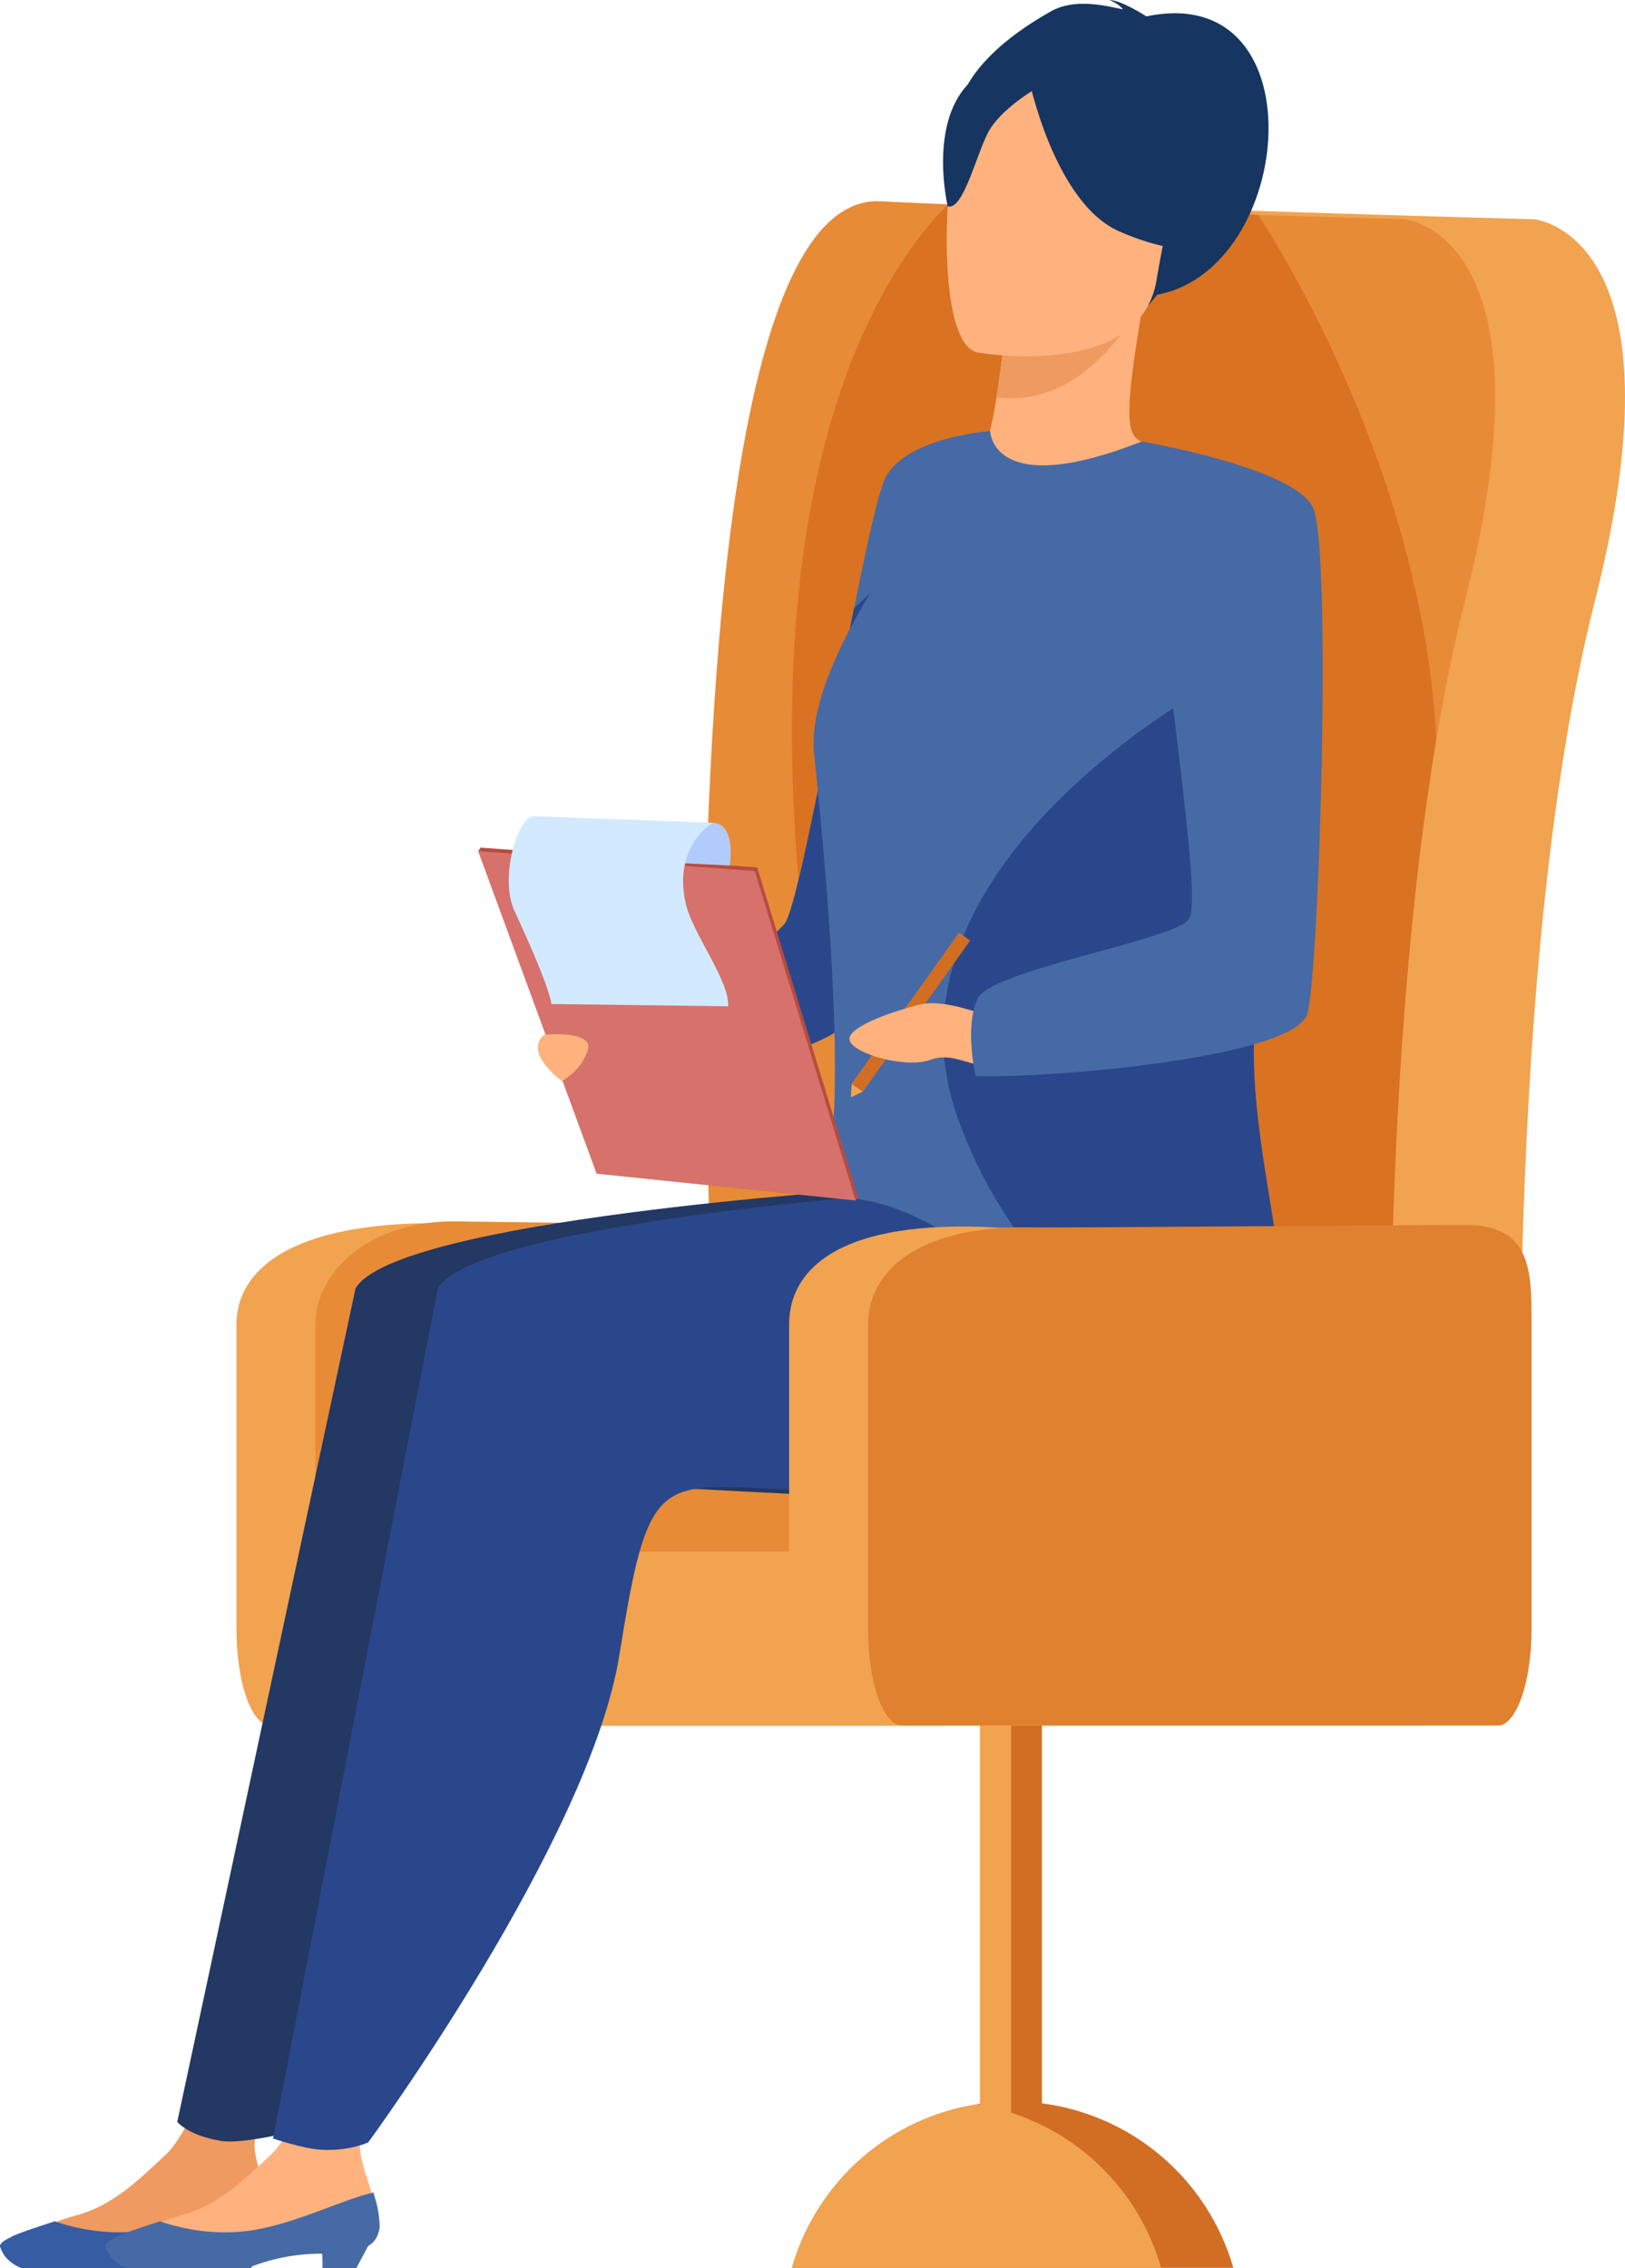
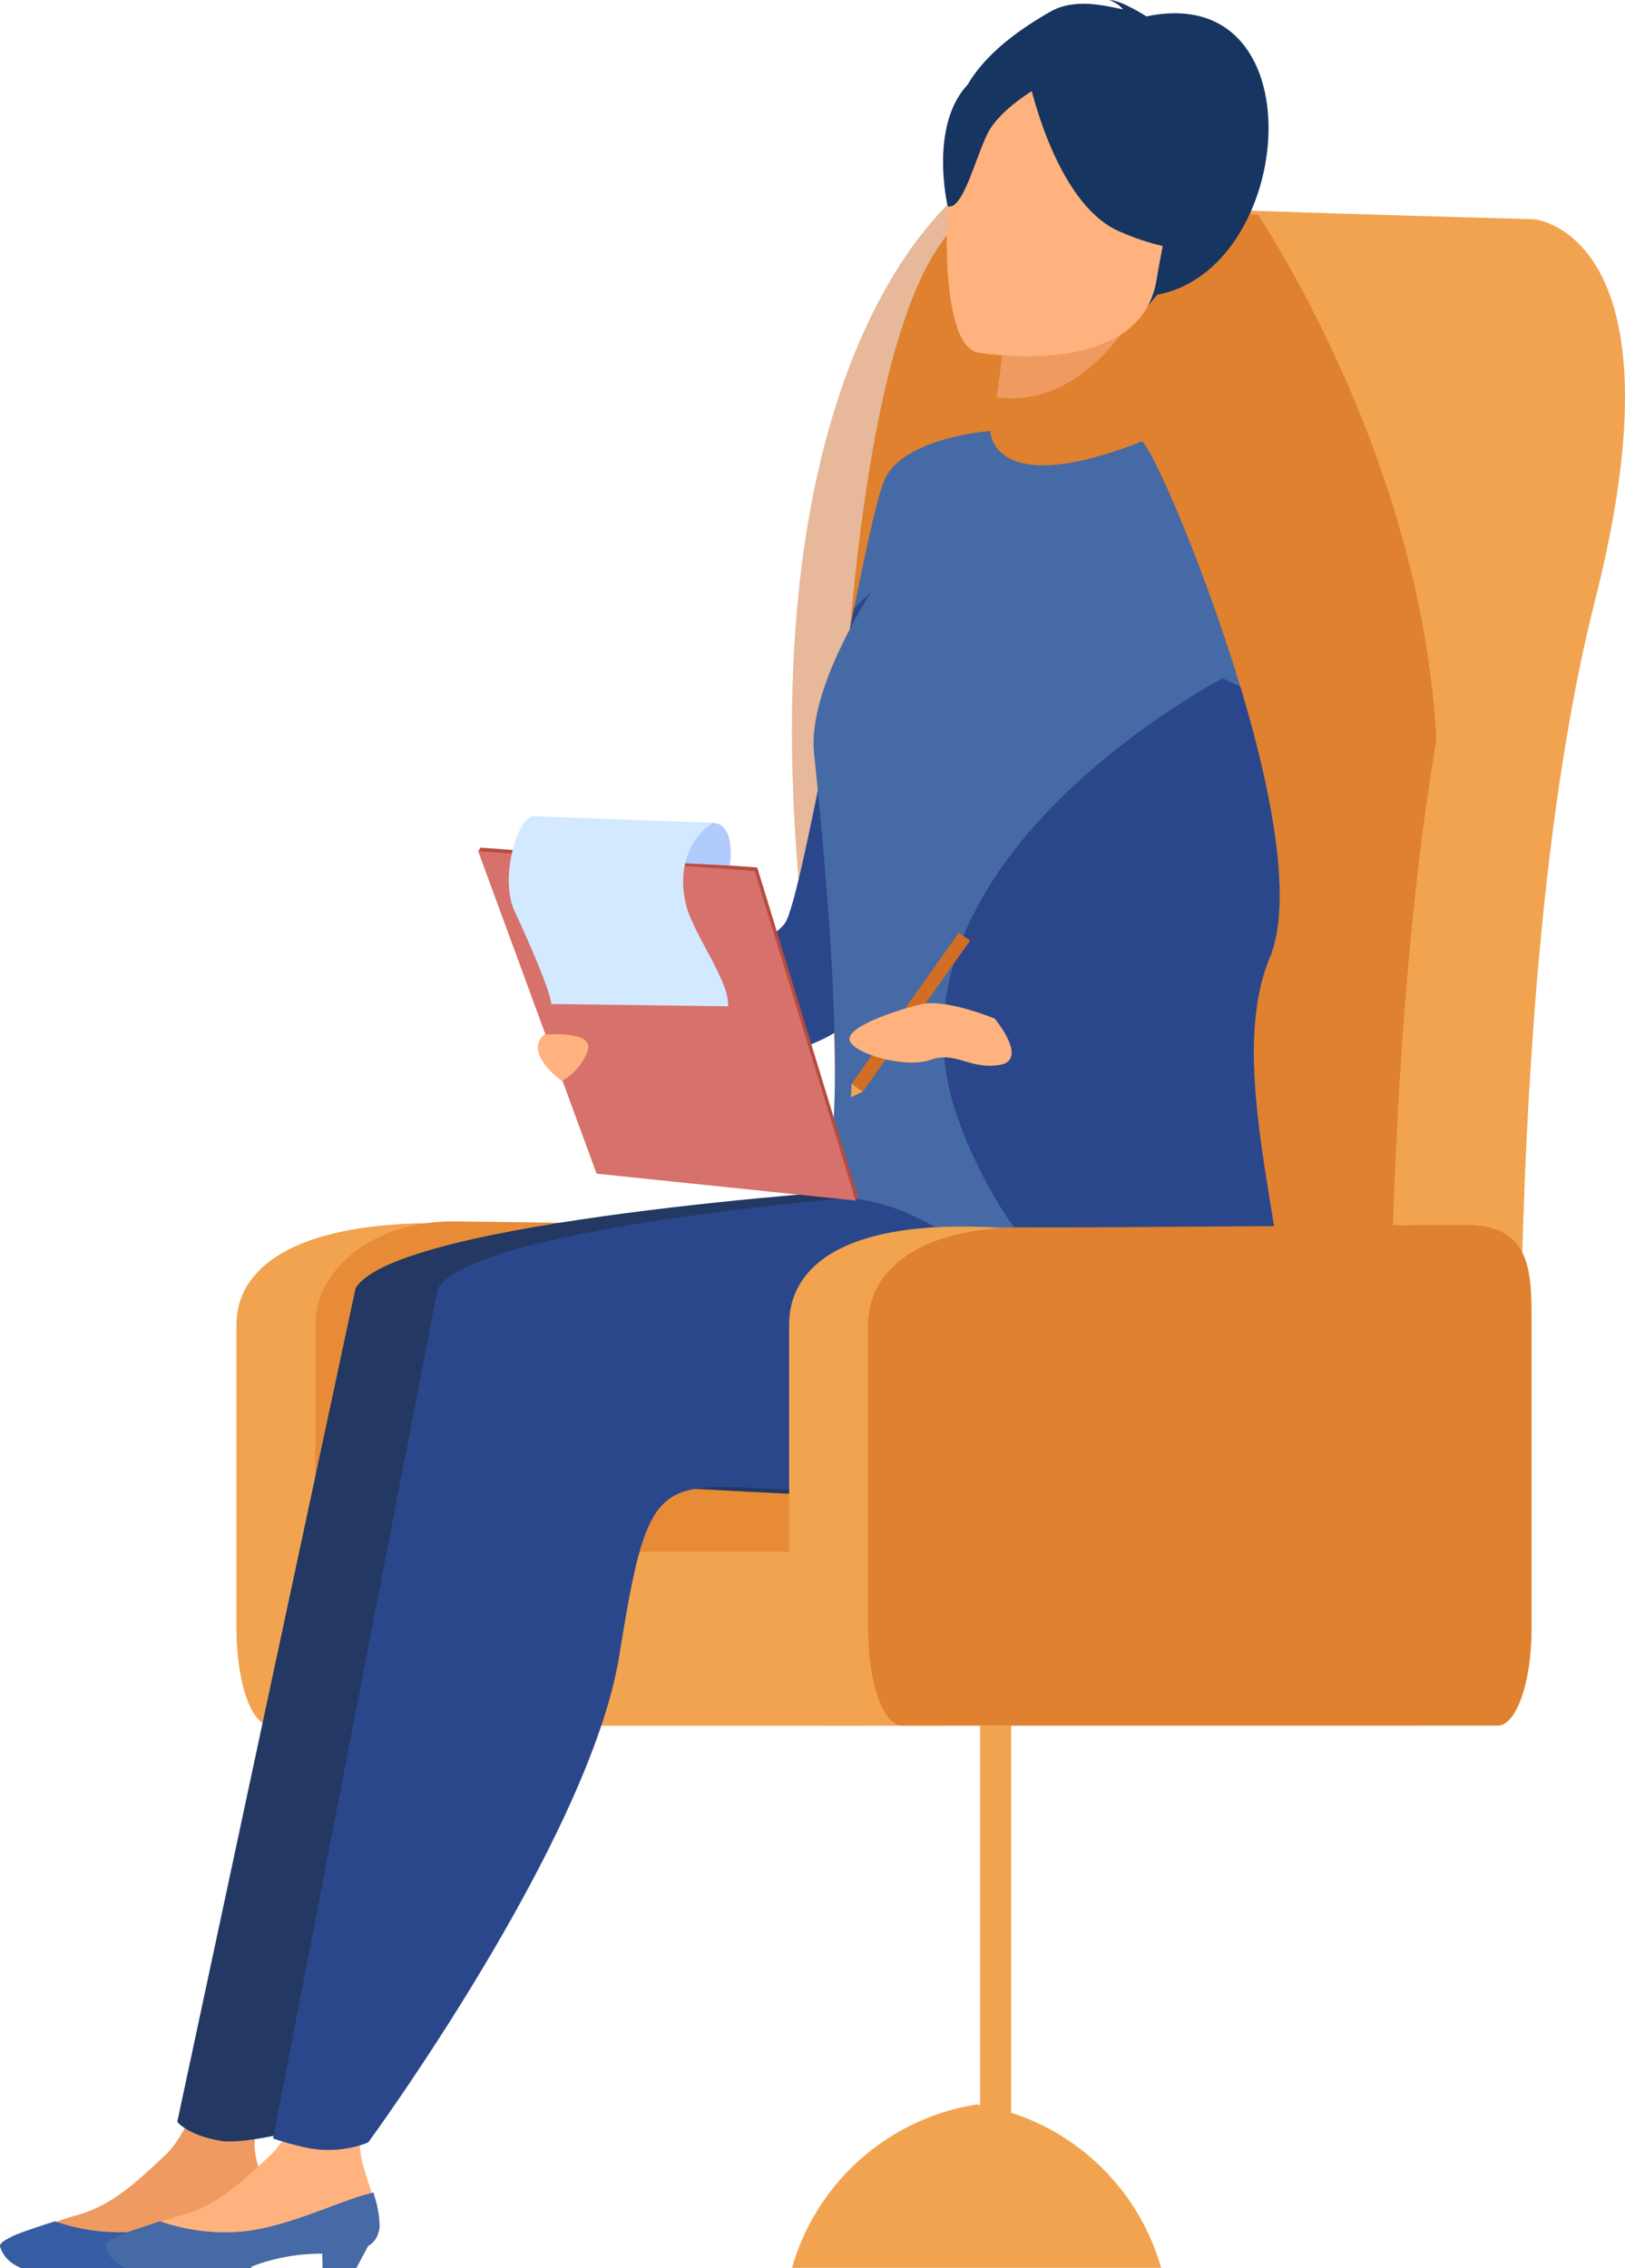
<svg xmlns="http://www.w3.org/2000/svg" viewBox="0 0 779.69 1088.24">
  <defs>
    <style>.cls-1{fill:#f1a34f;}.cls-2{fill:#e78b37;}.cls-3{fill:#d16e24;}.cls-4{fill:#c44f00;opacity:0.4;}.cls-5{fill:#ef9a60;}.cls-6{fill:#233862;}.cls-7{fill:#365da4;}.cls-8{fill:#ffb27d;}.cls-9{fill:#466aa5;}.cls-10{fill:#2b478b;}.cls-11{fill:#163560;}.cls-12{fill:#b64c41;}.cls-13{fill:#d6716b;}.cls-14{fill:#b2cbfd;}.cls-15{fill:#d2e9ff;}.cls-16{fill:#df812f;}</style>
  </defs>
  <g id="Layer_2" data-name="Layer 2">
    <g id="Слой_2" data-name="Слой 2">
      <path class="cls-1" d="M431.8,635.42v146c0,25.65-7.25,46.4-16.21,46.4H129.66c-9,0-16.21-20.75-16.21-46.4v-146c0-25.65,25.27-49.41,99.39-48.59L415.59,589C424.55,589,431.8,609.77,431.8,635.42Z" />
      <path class="cls-2" d="M469.68,635.42v146c0,25.65-7.25,46.4-16.21,46.4H167.54c-9,0-16.21-20.75-16.21-46.4v-146c0-25.65,26.92-50.23,68.1-49.41l234,3C462.43,589,469.68,609.77,469.68,635.42Z" />
      <path class="cls-1" d="M399.18,460.3c3.89-8.61-1.95-368,85.68-363.72s251.22,8.61,251.22,8.61,74,6.46,29.21,182.94-35,456.26-35,456.26H407Z" />
-       <path class="cls-2" d="M702.94,288.16c-5.4,21.08-9.88,43.61-13.83,66.93-15.82,94.48-20.69,202.13-21.88,280.27-.92,64.56.66,109,.66,109H344.67L336.9,460.24c3.82-8.56-2-368,85.64-363.67,44.8,2.24,109.5,4.35,161.94,6.06,6.59.13,13,.39,19.24.53,40.58,1.18,70.1,2,70.1,2S747.74,111.59,702.94,288.16Z" />
-       <path class="cls-3" d="M499.92,1009.13V819.54a14.91,14.91,0,0,0-14.76-14.76H485a13.69,13.69,0,0,0-7.25,2.11,14.54,14.54,0,0,0-7.51,12.65v189.85c-.57.09-1.14.18-1.71.29a110,110,0,0,0-88.55,78.4H591.76A110.26,110.26,0,0,0,499.92,1009.13Z" />
      <path class="cls-4" d="M688.84,349.42c-7.9-121.22-71.28-224.92-85.12-246.26L464.84,89.42s-107.06,70.82-80.71,343.41c13.59,140.57,71.56,48.5,124.52-73.65L497.78,623.89S627,632.72,667.23,635.36c1.19-78.14,6.06-185.79,21.88-280.27C689.11,353.25,689,351.27,688.84,349.42Z" />
      <path class="cls-1" d="M477.78,806.89a14.54,14.54,0,0,0-7.51,12.65v232.3a14.21,14.21,0,0,0,7.51,12.65,14.68,14.68,0,0,0,7.38-12.65V819.54A14.69,14.69,0,0,0,477.78,806.89Z" />
      <path class="cls-1" d="M468.56,1009.68a110,110,0,0,0-88.55,78.4h177.1A109.83,109.83,0,0,0,468.56,1009.68Z" />
      <path class="cls-1" d="M734.86,760.64l-7.31,42c0,9,.06,25.24-8.9,25.24H215.31a16.19,16.19,0,0,1-16.21-16.2v-51a16.19,16.19,0,0,1,16.21-16.21H718.65A16.2,16.2,0,0,1,734.86,760.64Z" />
      <path class="cls-5" d="M129.39,1057.54c.93,4.48,1.85,9.09,1.59,13.83a10.26,10.26,0,0,1-4.88,6.2l-2.37,4.48c-2.51,1.18-8.57,2.1-16.34,2.89l-.13-3.68a25.61,25.61,0,0,0-3.16.13v-.13a92.79,92.79,0,0,0-34.66,6.45c-.13,0-.26.13-.4.13l-7.24.4h-34c-16.34-2.37-22.79-9-24-12.25,0-.93,12.26-7,22.4-9.89A4.78,4.78,0,0,1,27,1066c1.45-.53,4.22-1.58,4.88-1.71,1.84-.66,4-1.19,5.8-1.71,17-5,28.46-16.34,41.9-28.86,15.41-14.36,36.36-78.4,33.6-79.59l34.65,4.48s-27.8,55.61-25.56,72.87c.92,7.64,3.69,14.1,5.53,20.69.14.26.14.66.27.92a22.9,22.9,0,0,1,.92,2.76C129.13,1056.48,129.26,1057,129.39,1057.54Z" />
      <path class="cls-6" d="M565.49,576.64l-149-6.09s-226.68,14.64-245.9,47.59L85.06,1018s4.74,6.38,20.79,9.13c8.49,1.46,27-2.75,27-2.75s110.7-141.55,124.93-230.42c11.89-74.28,16.59-82,57.31-80.49s165.66,11.38,225-.12S565.49,576.64,565.49,576.64Z" />
      <path class="cls-7" d="M131.63,1067.68a8.47,8.47,0,0,1-.65,3.69,10.26,10.26,0,0,1-4.88,6.2,2.76,2.76,0,0,1-.79.52h-.13c-.13.14-.27.14-.4.27-4.35,2.63-10.14,2.63-17.52,2.9H104.1a92.79,92.79,0,0,0-34.66,6.45c-.13,0-.26.13-.4.13-.39.14-.65.27-1.05.4H10.41c-7.91-3.16-9.49-8.17-10.28-10-.66-1.45,1.19-3,4.75-4.75a3.24,3.24,0,0,0,.92-.53c5-2.24,12.52-4.61,20.55-7.24.14.13.4.13.66.26,5.4,1.85,24.25,7.77,46.38,3.56,18.45-3.56,36.77-12.26,50.86-16.47,1.19-.26,2.38-.66,3.56-.92.27-.14.53-.14.79-.27a8.19,8.19,0,0,1,.53,1.71A50.23,50.23,0,0,1,131.63,1067.68Z" />
      <polygon class="cls-7" points="126.89 1076.12 126.1 1077.57 123.73 1082.05 120.43 1088.24 104.23 1088.24 104.23 1084.94 104.1 1081.39 104.1 1079.81 125.97 1076.25 126.89 1076.12" />
      <path class="cls-8" d="M179.9,1057.54c.93,4.48,1.85,9.09,1.59,13.83a10.26,10.26,0,0,1-4.88,6.2l-2.37,4.48c-2.5,1.18-8.57,2.1-16.34,2.89l-.13-3.68a25.61,25.61,0,0,0-3.16.13v-.13a92.79,92.79,0,0,0-34.66,6.45c-.13,0-.26.13-.39.13l-7.25.4h-34c-16.34-2.37-22.79-9-24-12.25,0-.93,12.26-7,22.4-9.89a4.78,4.78,0,0,1,.79-.13c1.45-.53,4.22-1.58,4.88-1.71,1.84-.66,3.95-1.19,5.8-1.71,17-5,28.46-16.34,41.9-28.86,15.41-14.36,36.36-78.4,33.6-79.59l34.65,4.48s-27.8,55.61-25.56,72.87c.92,7.64,3.69,14.1,5.53,20.69.13.26.13.66.27.92a22.9,22.9,0,0,1,.92,2.76C179.64,1056.48,179.77,1057,179.9,1057.54Z" />
      <path class="cls-9" d="M475.08,206.84l-11.61,46L402.56,493.56c-2.32,3.63-21.72,11.29-43.17,18.5-25.55,8.53-54.09,16.59-59.48,16.11-9.88-.8-15.35-21.44-12.54-27.26,1.83-3.84,34.4-21.12,59.87-36.61,14.21-8.64,26.2-16.71,29.52-21.51,6-8.91,20.87-90.86,33-150.83,6.19-30.77,11.71-55.77,14.91-62.32,8.11-17.11,39.7-21.73,48.25-22.62A18.52,18.52,0,0,1,475.08,206.84Z" />
      <path class="cls-10" d="M604.92,576.78l-149-6.09S229.2,585.32,210,618.27L131,1026s13.78,4.71,22.44,5.35c13.79,1,23.26-3.5,23.26-3.5S283,882.93,297.18,794.05c11.89-74.27,16.6-82,57.31-80.49s165.67,11.38,225-.11S604.92,576.78,604.92,576.78Z" />
      <path class="cls-9" d="M182.14,1067.68a8.47,8.47,0,0,1-.65,3.69,10.26,10.26,0,0,1-4.88,6.2,2.76,2.76,0,0,1-.79.52h-.13c-.13.14-.27.14-.4.27-4.35,2.63-10.14,2.63-17.52,2.9h-3.16a92.79,92.79,0,0,0-34.66,6.45c-.13,0-.26.13-.39.13-.4.14-.66.27-1.06.4H60.92c-7.91-3.16-9.49-8.17-10.28-10-.66-1.45,1.19-3,4.75-4.75a3.24,3.24,0,0,0,.92-.53c5-2.24,12.52-4.61,20.55-7.24.14.13.4.13.66.26,5.4,1.85,24.25,7.77,46.38,3.56,18.45-3.56,36.77-12.26,50.87-16.47,1.18-.26,2.37-.66,3.55-.92.27-.14.53-.14.79-.27a8.19,8.19,0,0,1,.53,1.71A50.23,50.23,0,0,1,182.14,1067.68Z" />
      <polygon class="cls-9" points="177.4 1076.12 176.61 1077.57 174.24 1082.05 170.94 1088.24 154.74 1088.24 154.74 1084.94 154.6 1081.39 154.6 1079.81 176.48 1076.25 177.4 1076.12" />
      <path class="cls-11" d="M549.63,142.13c71.48-5.43,85.46-152.13.42-134.26,0,0-11.92-7.79-17.81-7.87,0,0,4.55,1.66,6.54,4.51-9.19-2-23.44-5.38-34.66,1C389.13,70.73,521.93,144.24,549.63,142.13Z" />
-       <path class="cls-8" d="M469,220.24c-.28.08,23.51,17.78,43.92,15.6,19.2-2,35.08-23.92,34.83-24-7.53-2.81-8-13.87-.43-59.82l-3.63.12-61.07,2.13s-1.68,18.84-4.48,36.39C475.76,205.39,472.6,219.21,469,220.24Z" />
-       <path class="cls-10" d="M463.47,252.88,402.56,493.56c-2.32,3.63-21.72,11.29-43.17,18.5a153.18,153.18,0,0,1-5.16-15.12,218.74,218.74,0,0,1-7-32.64c14.21-8.64,26.2-16.71,29.52-21.51,6-8.91,20.87-90.86,33-150.83,27.31-26.81,53.07-40,53.07-40Z" />
+       <path class="cls-10" d="M463.47,252.88,402.56,493.56c-2.32,3.63-21.72,11.29-43.17,18.5a153.18,153.18,0,0,1-5.16-15.12,218.74,218.74,0,0,1-7-32.64c14.21-8.64,26.2-16.71,29.52-21.51,6-8.91,20.87-90.86,33-150.83,27.31-26.81,53.07-40,53.07-40" />
      <path class="cls-5" d="M482.59,154.26s-1.68,18.84-4.48,36.39c33.26,4.43,55.67-22.94,65.55-38.52Z" />
      <path class="cls-11" d="M550.82,146.68s21.8-24.61,29.77-47.38C586.27,83,587.81,19.61,524,18.44A85.84,85.84,0,0,0,486.72,26C471.7,33,449,49.55,462,107.23l2.71,19.21Z" />
      <path class="cls-8" d="M468.83,169.08s78.14,14,86.11-34.81,23.42-79.85-26.14-90.85-62.31,6-68.93,21.68S448.71,164.18,468.83,169.08Z" />
      <path class="cls-11" d="M493.31,36.44S505.48,97.18,537,111s47.26,7.3,47.26,7.3-22-24.16-21.56-60C562.73,58.26,513.91,11.81,493.31,36.44Z" />
      <path class="cls-11" d="M497.87,42s-18.09,10.19-24,22S462,101,454.72,99c0,0-9.85-41.54,11.88-60.61C489.64,18.12,497.87,42,497.87,42Z" />
      <path class="cls-9" d="M611.07,650.83c-6.21,11.15-19.71,12-36.67,7.14-8.18-2.26-17-6-26.36-10.28a24.74,24.74,0,0,0-2.72-1.37c-27.46-13.4-58.09-33.58-82-48.94-50.18-32.17-53.51-14.15-68.38-31.91,0,0,15.29-16.08-4.33-203.87-5.56-53.76,84.5-154.76,84.5-154.76s.6,33.34,72.61,5c2.55-.93,22.23,41.51,39.42,92.75q4.21,12.3,8,24.92c12,39.72,20.87,81.21,18.46,110a70.57,70.57,0,0,1-3.62,18.23l-.64,1.5C584.57,518.66,628.82,618.74,611.07,650.83Z" />
      <polygon class="cls-12" points="363.32 416.18 230.6 406.69 287.44 561.43 411.72 574.33 363.32 416.18" />
      <polygon class="cls-13" points="362.14 417.86 229.43 408.37 286.26 563.11 410.54 576 362.14 417.86" />
      <path class="cls-14" d="M350.2,415.25s3.19-20.05-8.11-20.46S324.18,414,324.18,414Z" />
      <path class="cls-15" d="M329,433.4c3.15,14.27,21.41,37.61,20.31,49.41l-84.82-1.1s.55-5.49-17.57-44.47c-7.45-16,1.37-45,9-45.64l86.17,3.16S322.81,405.6,329,433.4Z" />
      <polygon class="cls-12" points="230.6 406.69 229.43 408.37 232.35 408.56 232.09 407.52 230.6 406.69" />
      <polygon class="cls-12" points="410.54 576 411.72 574.33 409.48 572.59 410.54 576" />
      <path class="cls-10" d="M611.07,650.83c-6.21,11.15-19.71,12-36.67,7.14-8.18-2.26-17-6-26.36-10.28-33-21.36-68.29-55.52-88.12-110.26-44.54-122.95,126.74-212,126.74-212l8.43,4c12,39.72,20.87,81.21,18.46,110a70.57,70.57,0,0,1-3.62,18.23l-.64,1.5C584.57,518.66,628.82,618.74,611.07,650.83Z" />
      <rect class="cls-3" x="433.77" y="441.15" width="6.59" height="88.94" transform="translate(361.86 -163.37) rotate(35.38)" />
      <polygon class="cls-1" points="408.63 519.98 408.22 526.43 414 523.79 408.63 519.98" />
      <path class="cls-8" d="M477.31,488.72s-23.23-9.65-35-6.94-35.76,10.59-34.71,17.07,26.73,14,38.78,9.65,19,4.75,33.22,2.44S477.31,488.72,477.31,488.72Z" />
-       <path class="cls-9" d="M547.72,211.83s73.15,12.42,82.26,31.69,3.06,221.31-2.63,242.63-123.83,31.37-159.22,30.09c0,0-5.56-24,1.06-37.38S563.25,451,570.43,441.05,556.07,308.3,558.86,284.27,547.72,211.83,547.72,211.83Z" />
      <path class="cls-8" d="M261.1,496.44S285.26,494.1,282,504s-12.4,14.68-12.4,14.68S250.92,505.22,261.1,496.44Z" />
      <path class="cls-1" d="M697,635.42v146c0,25.65-7.24,46.4-16.2,46.4H394.84c-9,0-16.21-20.75-16.21-46.4v-146c0-25.65,22.8-51.06,101-46.4H680.77C689.73,589,697,609.77,697,635.42Z" />
      <path class="cls-16" d="M734.86,635.42v146c0,25.65-7.25,46.4-16.21,46.4H432.72c-9,0-16.21-20.75-16.21-46.4v-146c0-25.65,24.45-48.59,82.1-46.4l204.23-1.36C735,587.66,734.86,609.77,734.86,635.42Z" />
    </g>
  </g>
</svg>